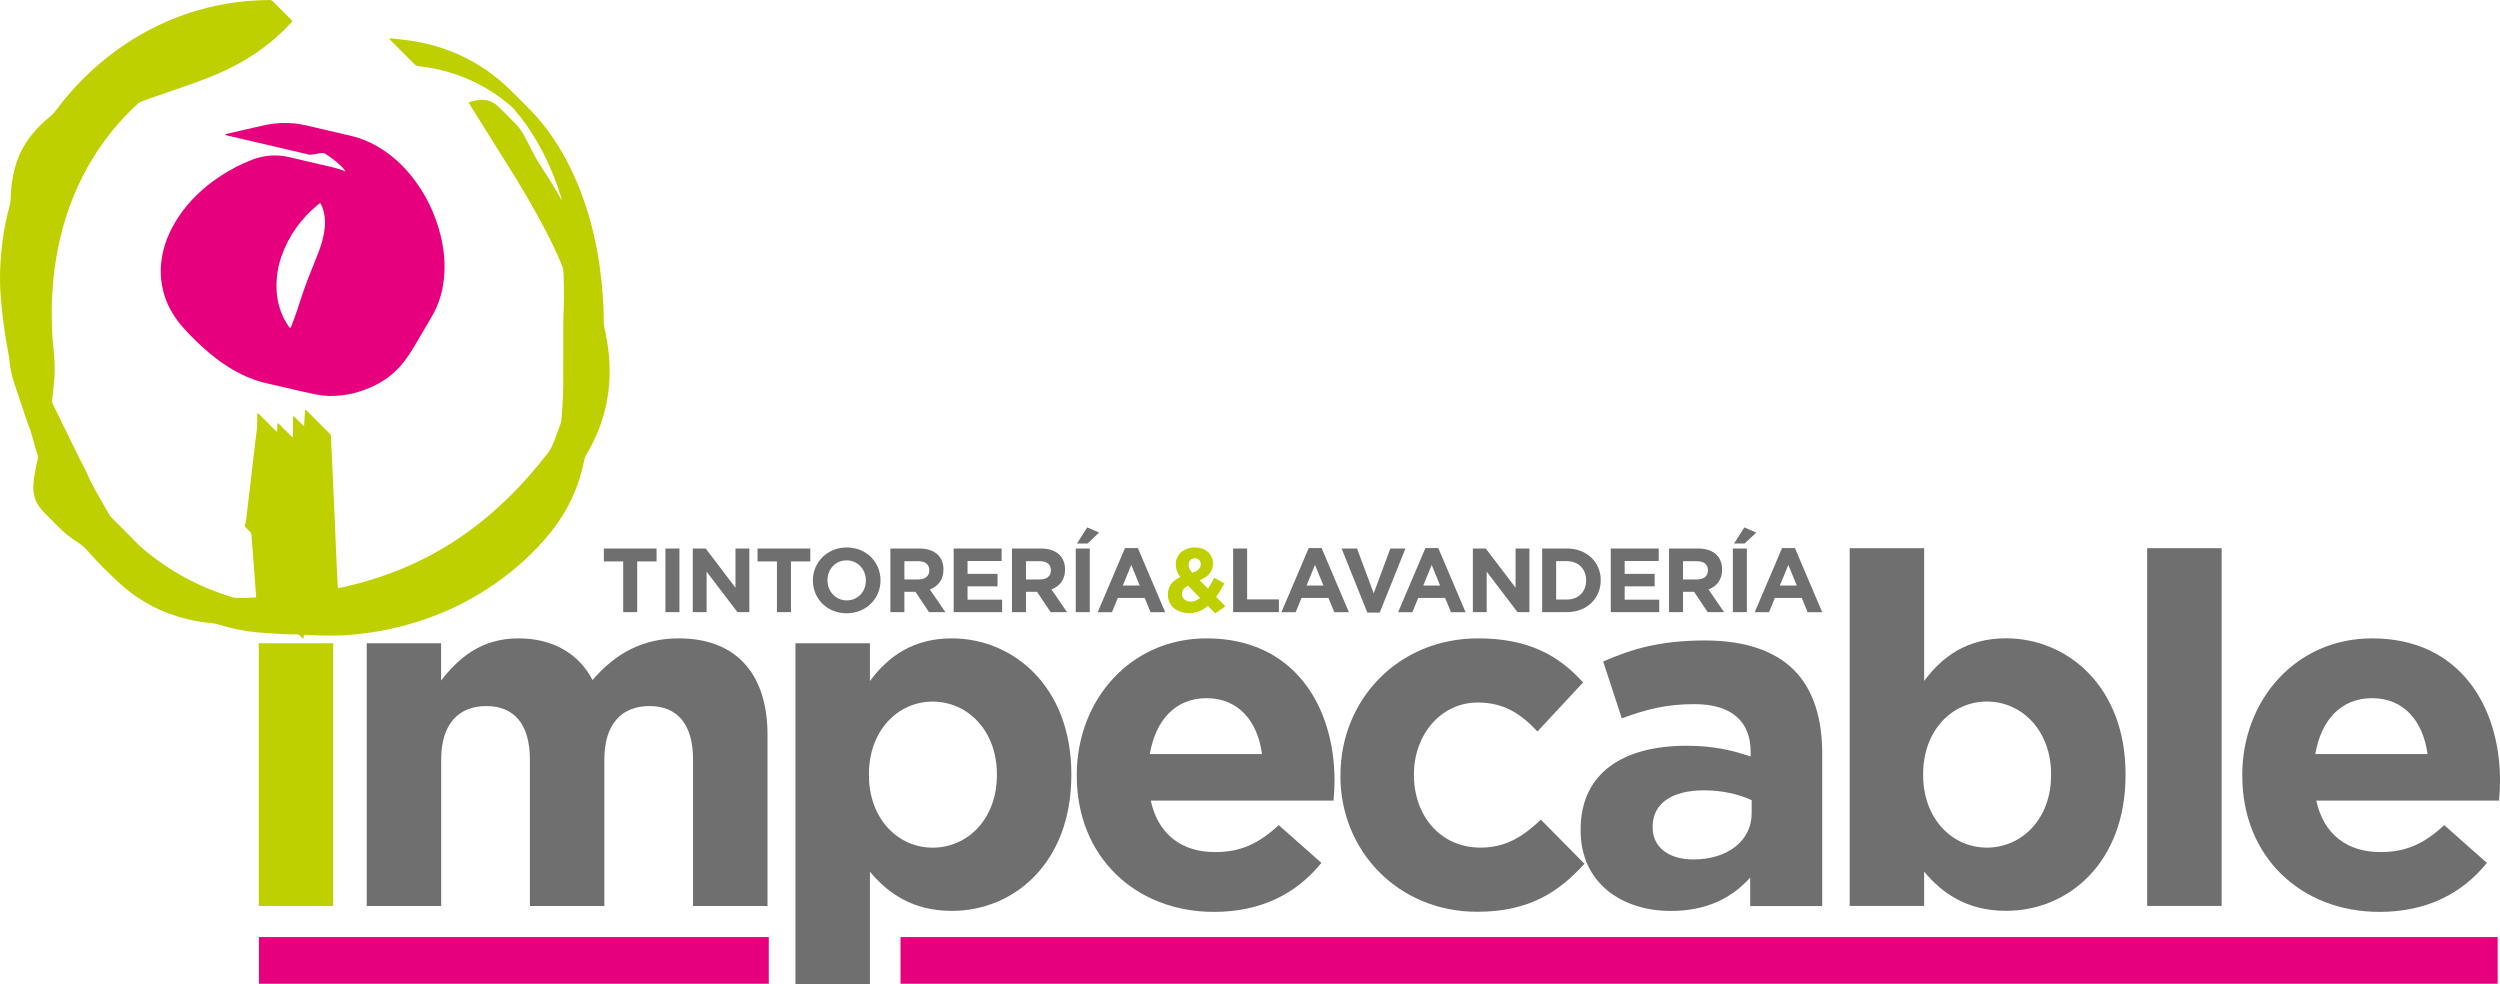
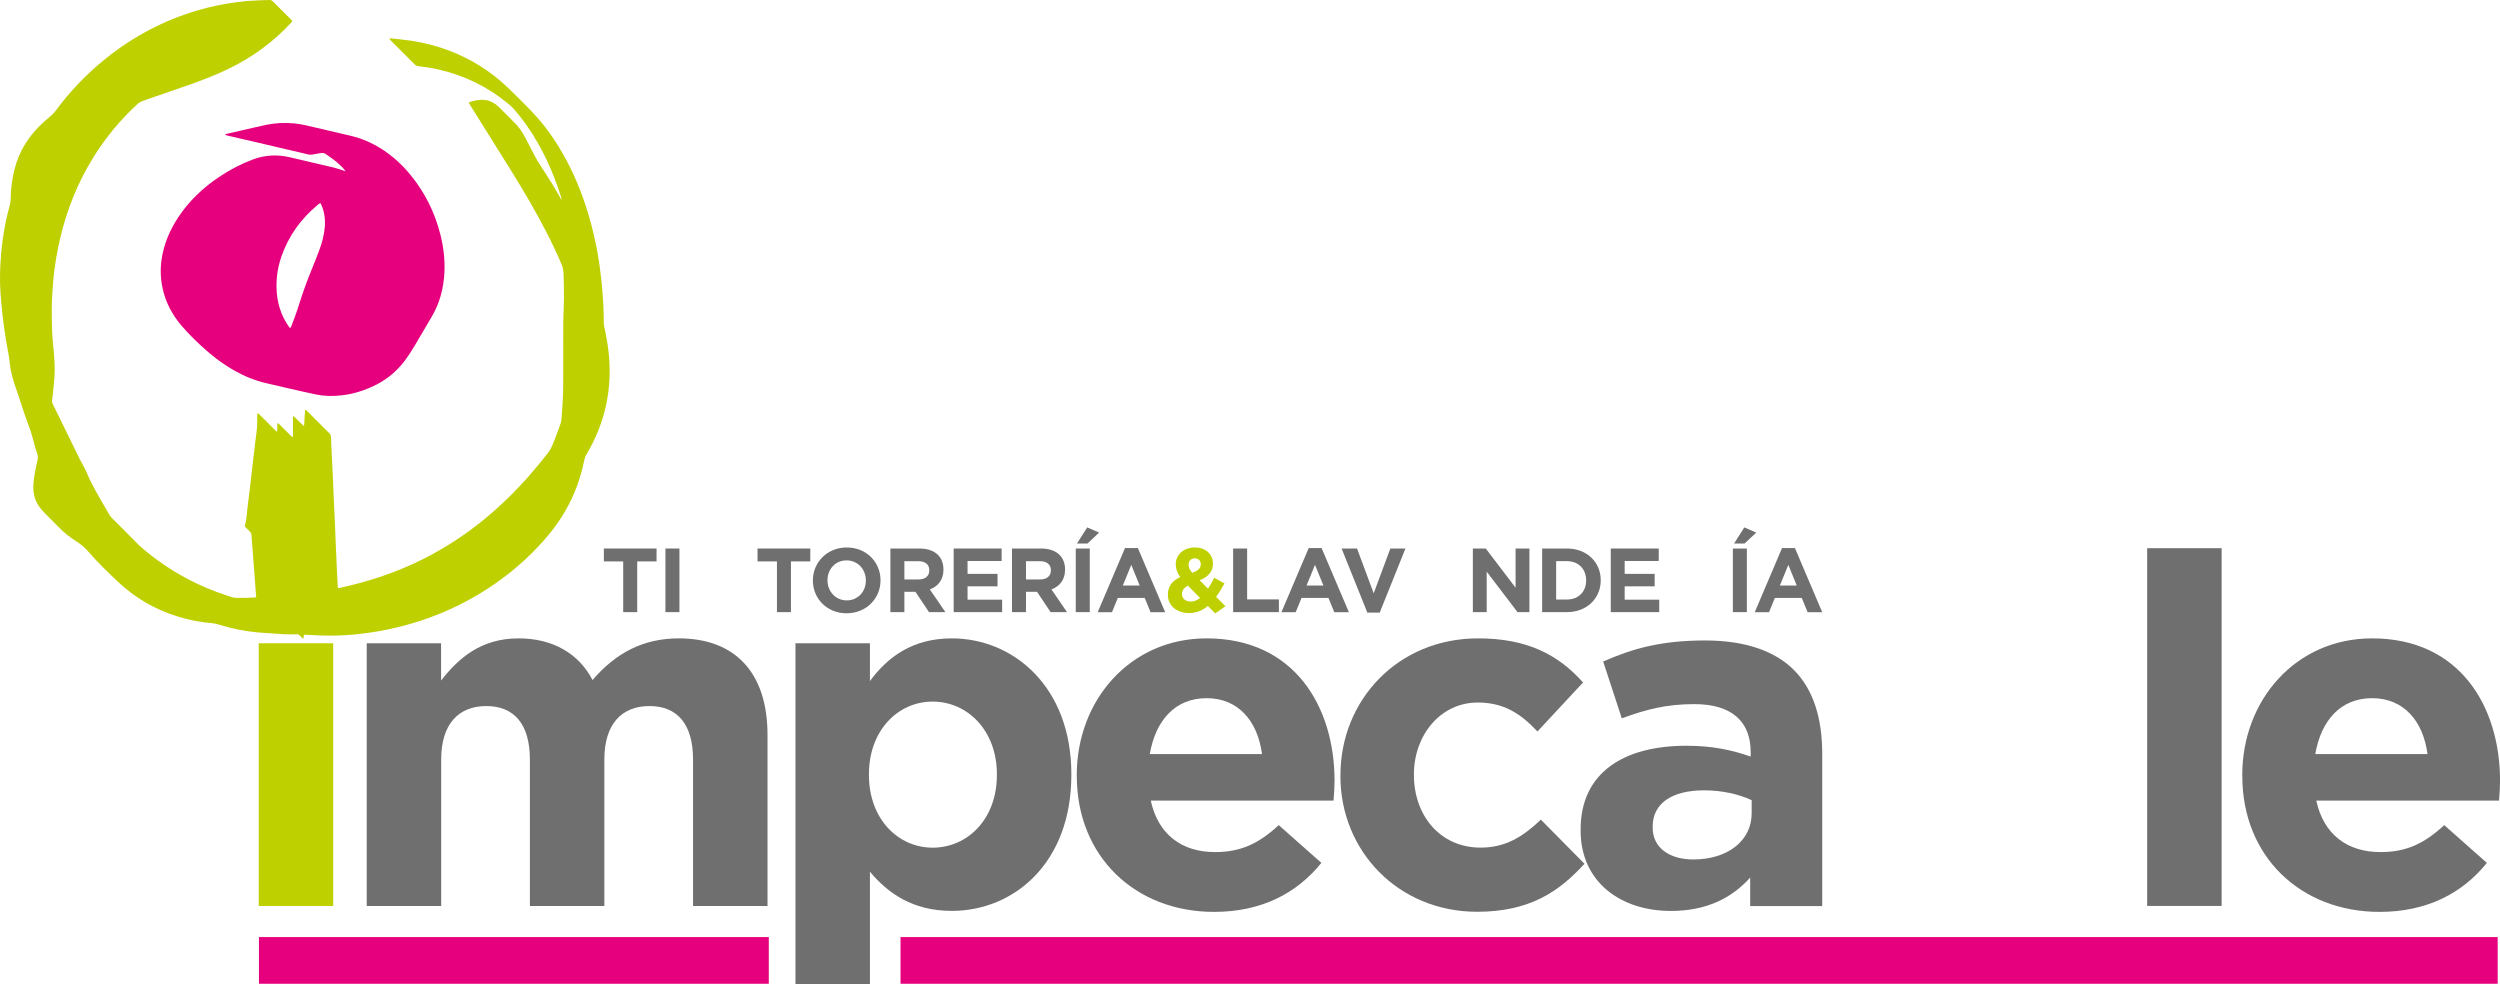
<svg xmlns="http://www.w3.org/2000/svg" id="Capa_1" viewBox="0 0 453.54 178.58">
  <defs>
    <style>.cls-1,.cls-2{fill:#bed000;}.cls-3,.cls-2{fill-rule:evenodd;}.cls-3,.cls-4{fill:#e6007e;}.cls-5{fill:#706f6f;}</style>
  </defs>
  <g>
    <path class="cls-2" d="m55.13,115.16c-.03.27-.05.46-.08.7-.11-.06-.18-.08-.23-.13-.16-.15-.31-.3-.46-.46-.15-.16-.32-.21-.53-.2-.36.01-.71,0-1.07.01-.85.02-1.7-.03-2.54-.11-1.16-.1-2.33-.14-3.49-.24-2.37-.22-4.69-.7-6.96-1.4-.44-.13-.87-.24-1.33-.28-2.07-.17-4.1-.56-6.09-1.17-4.2-1.27-7.88-3.43-11.06-6.44-1.78-1.68-3.55-3.39-5.15-5.24-.67-.77-1.39-1.44-2.26-1.97-1.23-.76-2.35-1.67-3.35-2.72-.77-.8-1.57-1.56-2.34-2.35-.3-.31-.6-.63-.87-.97-1.01-1.27-1.36-2.73-1.26-4.33.08-1.23.33-2.43.56-3.63.09-.44.27-.89.25-1.33-.02-.44-.23-.87-.35-1.31-.26-.91-.51-1.83-.77-2.74-.09-.32-.18-.65-.3-.96-.68-1.77-1.28-3.57-1.85-5.37-.27-.87-.6-1.72-.88-2.58-.46-1.39-.84-2.8-.98-4.26-.13-1.42-.49-2.8-.69-4.2-.24-1.66-.5-3.32-.66-4.99-.11-1.12-.22-2.24-.3-3.36-.11-1.66-.11-3.32-.03-4.98.07-1.54.21-3.07.42-4.6.29-2.11.71-4.2,1.28-6.26.12-.42.18-.85.18-1.28.03-1.76.24-3.5.67-5.22.86-3.44,2.69-6.29,5.32-8.65.47-.42.96-.82,1.43-1.25.23-.21.46-.44.65-.69,2.64-3.58,5.69-6.78,9.16-9.57,4.99-4,10.54-6.95,16.68-8.75,2.28-.67,4.59-1.15,6.95-1.47,1.43-.19,2.87-.31,4.31-.36.59-.02,1.19-.02,1.78-.05.26-.01.45.08.63.26,1.11,1.12,2.23,2.24,3.35,3.36.05.05.1.12.13.16.02.19-.11.27-.2.36-3.24,3.49-7.01,6.24-11.29,8.32-2.47,1.2-5.03,2.18-7.63,3.08-2.26.78-4.52,1.56-6.77,2.34-.48.17-.96.35-1.45.53-.26.1-.49.24-.69.44-3.09,2.84-5.75,6.03-7.97,9.59-2.91,4.67-4.92,9.71-6.15,15.07-.45,1.96-.79,3.95-1.04,5.95-.13,1.06-.19,2.12-.28,3.19-.21,2.49-.15,4.98-.07,7.46.04,1.2.17,2.4.29,3.6.16,1.68.24,3.35.11,5.03-.07.89-.17,1.77-.26,2.65-.04.41-.08.83-.15,1.23-.04.25.02.46.13.68,1.65,3.37,3.3,6.74,4.95,10.11.08.16.17.31.25.47.29.56.63,1.1.87,1.68.66,1.59,1.47,3.1,2.33,4.59.59,1.01,1.17,2.02,1.74,3.04.2.35.43.65.72.93,1.23,1.23,2.49,2.43,3.68,3.69,1.35,1.44,2.87,2.66,4.45,3.81,3.78,2.76,7.9,4.86,12.34,6.33.07.03.15.05.22.07,1.63.53,1.12.45,2.96.44.67,0,1.34-.03,2.01-.06.11,0,.23-.03.38-.05-.02-.22-.03-.41-.05-.61-.07-.95-.14-1.89-.21-2.84-.1-1.34-.2-2.68-.3-4.02-.1-1.3-.22-2.6-.31-3.89-.02-.21-.09-.37-.24-.52-.27-.26-.53-.53-.8-.8-.07-.07-.12-.15-.19-.23.37-.98.35-2.02.49-3.03.2-1.51.37-3.02.55-4.53.1-.88.2-1.77.3-2.65.14-1.17.28-2.35.42-3.53.13-1.1.24-2.2.4-3.29.14-.98.13-1.97.13-2.96,0-.14,0-.27,0-.39.2-.12.28.02.38.11.91.91,1.82,1.82,2.72,2.73.14.14.28.27.41.4.16-.05.12-.16.13-.25,0-.32,0-.63,0-.95,0-.09.02-.19.03-.27.14-.07.21.01.28.08.71.71,1.42,1.43,2.14,2.14.09.09.2.16.34.27.08-.22.05-.4.05-.57,0-.18,0-.36,0-.53,0-.18,0-.36,0-.53s0-.36,0-.53c0-.18,0-.36,0-.53,0-.18,0-.36,0-.53v-.59c.13.05.23.06.28.12.42.41.84.84,1.26,1.25.12.12.26.24.42.39.14-.25.08-.48.1-.7.02-.26.03-.51.05-.77.01-.24.03-.47.05-.71.01-.23.02-.46.03-.67.18-.1.25.02.33.1.81.81,1.62,1.62,2.43,2.43.52.52,1.02,1.05,1.56,1.55.26.25.39.51.4.88.03,1.16.09,2.33.15,3.49.05,1.16.12,2.33.17,3.49.05,1.12.09,2.25.14,3.38.06,1.26.12,2.53.18,3.79.02.43.04.87.06,1.3.05,1.18.09,2.37.14,3.55.08,1.8.16,3.59.24,5.39.04.89.09,1.78.14,2.66,0,.07.03.15.06.26.21-.03.4-.06.59-.1,5.09-1.12,10-2.76,14.68-5.09,3.66-1.82,7.08-4,10.29-6.52,3.3-2.6,6.31-5.51,9.09-8.66,1.2-1.37,2.35-2.77,3.47-4.21.24-.31.44-.65.6-1.01.61-1.37,1.14-2.78,1.62-4.2.2-.59.2-1.21.25-1.81.09-1.06.16-2.13.2-3.19.04-1.07.05-2.13.05-3.2,0-3.28-.01-6.56.01-9.84,0-1.54.11-3.08.12-4.62.01-1.38-.02-2.77-.05-4.15,0-.43-.06-.87-.12-1.3-.03-.23-.11-.46-.2-.68-.9-2.17-1.92-4.29-3.01-6.37-1.81-3.49-3.79-6.89-5.86-10.23-2.52-4.06-5.06-8.11-7.6-12.16-.11-.18-.23-.37-.34-.56-.04-.06-.04-.14-.06-.24,1.01-.32,2-.55,3.04-.39.89.13,1.64.55,2.29,1.16.49.46.96.94,1.43,1.42.42.42.83.85,1.26,1.26.89.83,1.59,1.81,2.16,2.88.4.75.79,1.5,1.17,2.27.51,1.03,1.07,2.03,1.7,2.98,1.26,1.92,2.48,3.86,3.59,5.86.04.07.09.13.21.3-.05-.23-.07-.33-.1-.43-1.08-3.51-2.5-6.87-4.32-10.05-1.24-2.16-2.67-4.2-4.31-6.08-.31-.35-.68-.66-1.05-.96-3.69-3.05-7.89-5.08-12.54-6.15-1.23-.28-2.48-.48-3.74-.62-.26-.03-.44-.13-.61-.3-1.51-1.51-3.02-3.02-4.53-4.53-.03-.03-.04-.07-.07-.13.06-.03.13-.1.19-.09,1.27.14,2.55.26,3.82.45,2.37.36,4.68.96,6.92,1.82,3.92,1.51,7.42,3.7,10.46,6.59,1.52,1.44,3,2.93,4.45,4.44,2.52,2.63,4.55,5.61,6.27,8.81,1.96,3.68,3.41,7.55,4.48,11.57.65,2.43,1.15,4.88,1.51,7.37.17,1.19.29,2.39.43,3.58.13,1.16.17,2.32.26,3.48.08,1.16.06,2.33.1,3.5,0,.27.04.55.1.82.36,1.58.63,3.17.8,4.78.16,1.53.2,3.08.13,4.62-.16,3.22-.82,6.33-2.03,9.33-.59,1.47-1.28,2.89-2.1,4.24-.23.38-.37.78-.46,1.21-.31,1.57-.75,3.1-1.3,4.61-1.15,3.13-2.8,5.97-4.9,8.55-2.85,3.5-6.16,6.51-9.86,9.1-4.19,2.93-8.72,5.18-13.57,6.78-2.4.79-4.85,1.41-7.34,1.86-1.69.3-3.4.53-5.11.68-1.87.17-3.75.21-5.63.15-.89-.03-1.78-.08-2.66-.12-.13,0-.27,0-.45,0Z" />
    <path class="cls-3" d="m62.69,31.07c-.42-.6-.92-1.07-1.45-1.53-.67-.58-1.4-1.1-2.14-1.59-.27-.17-.53-.24-.84-.19-.51.09-1.01.16-1.52.27-.26.06-.5.05-.76,0-3.05-.72-6.11-1.44-9.17-2.15-1.83-.43-3.65-.84-5.48-1.27-.15-.04-.3-.08-.44-.12-.02-.21.14-.19.24-.21.88-.21,1.77-.41,2.65-.61,1.5-.34,3-.7,4.5-1.02,1.69-.36,3.4-.42,5.13-.26,1.19.11,2.33.41,3.49.67,2.25.51,4.5,1.05,6.75,1.58,2.04.48,3.92,1.32,5.68,2.45,2.01,1.3,3.74,2.91,5.24,4.76,2.54,3.13,4.28,6.67,5.29,10.57.58,2.25.87,4.54.77,6.87-.13,2.93-.83,5.7-2.35,8.23-.71,1.18-1.4,2.39-2.1,3.58-.61,1.04-1.21,2.08-1.87,3.09-1.04,1.6-2.27,3.03-3.8,4.19-1.42,1.07-2.98,1.85-4.65,2.44-1.29.46-2.61.77-3.97.91-1.52.16-3.04.15-4.54-.16-1.74-.36-3.47-.77-5.2-1.16-1.29-.29-2.58-.61-3.86-.9-2.08-.48-4.02-1.28-5.87-2.34-2.19-1.25-4.17-2.79-6.01-4.51-1.22-1.13-2.39-2.31-3.47-3.57-1.67-1.95-2.86-4.16-3.42-6.68-.38-1.71-.46-3.43-.23-5.17.39-2.88,1.49-5.47,3.08-7.87,1.94-2.92,4.44-5.29,7.34-7.24,1.94-1.31,4-2.39,6.19-3.21,2.17-.81,4.39-.92,6.64-.4,2.67.62,5.34,1.24,8.01,1.88.59.14,1.17.36,1.75.54.13.04.25.09.38.14Zm-4.6,5.75c-.17.12-.31.22-.45.34-3.03,2.52-5.27,5.6-6.57,9.33-.44,1.27-.75,2.58-.85,3.92-.09,1.14-.09,2.29.07,3.43.28,1.99.98,3.81,2.14,5.46.06.08.13.14.19.22.19-.14.23-.34.3-.52.37-.98.75-1.95,1.07-2.95.77-2.47,1.62-4.91,2.61-7.3.44-1.08.87-2.16,1.28-3.25.52-1.39.92-2.82,1.04-4.31.12-1.4-.06-2.76-.63-4.05-.04-.1-.12-.19-.2-.31Z" />
  </g>
  <path class="cls-1" d="m46.94,116.7h13.51v47.66h-13.51v-47.66Z" />
  <path class="cls-5" d="m66.51,116.7h13.51v6.76c3.11-4,7.2-7.65,14.05-7.65,6.22,0,10.94,2.76,13.43,7.56,4.18-4.89,9.16-7.56,15.65-7.56,10.05,0,16.09,6.05,16.09,17.52v31.03h-13.51v-26.58c0-6.4-2.85-9.69-7.91-9.69s-8.18,3.29-8.18,9.69v26.58h-13.51v-26.58c0-6.4-2.85-9.69-7.91-9.69s-8.18,3.29-8.18,9.69v26.58h-13.51v-47.66Z" />
  <path class="cls-5" d="m144.31,116.7h13.51v6.85c3.29-4.45,7.82-7.74,14.85-7.74,11.11,0,21.69,8.71,21.69,24.63v.18c0,15.92-10.4,24.63-21.69,24.63-7.2,0-11.65-3.29-14.85-7.11v20.45h-13.51v-61.88Zm36.54,23.92v-.18c0-7.91-5.33-13.16-11.65-13.16s-11.56,5.25-11.56,13.16v.18c0,7.91,5.25,13.16,11.56,13.16s11.65-5.16,11.65-13.16Z" />
  <path class="cls-5" d="m195.34,140.8v-.18c0-13.6,9.69-24.81,23.56-24.81,15.91,0,23.21,12.36,23.21,25.87,0,1.07-.09,2.31-.18,3.56h-33.16c1.33,6.13,5.6,9.34,11.65,9.34,4.53,0,7.82-1.42,11.56-4.89l7.74,6.85c-4.45,5.51-10.85,8.89-19.47,8.89-14.31,0-24.9-10.05-24.9-24.63Zm33.61-4c-.8-6.05-4.36-10.14-10.05-10.14s-9.25,4-10.31,10.14h20.36Z" />
  <path class="cls-5" d="m243.18,140.8v-.18c0-13.6,10.4-24.81,24.98-24.81,8.98,0,14.58,3.02,19.03,8l-8.27,8.89c-3.02-3.2-6.05-5.25-10.85-5.25-6.76,0-11.56,5.96-11.56,12.98v.18c0,7.29,4.71,13.16,12.09,13.16,4.53,0,7.65-1.96,10.94-5.07l7.91,8c-4.62,5.07-9.96,8.71-19.47,8.71-14.31,0-24.81-11.02-24.81-24.63Z" />
  <path class="cls-5" d="m286.75,150.67v-.18c0-10.4,7.91-15.2,19.2-15.2,4.8,0,8.27.8,11.65,1.96v-.8c0-5.6-3.47-8.71-10.22-8.71-5.16,0-8.8.98-13.16,2.58l-3.38-10.31c5.25-2.31,10.4-3.82,18.49-3.82,7.38,0,12.71,1.96,16.09,5.33,3.56,3.56,5.16,8.8,5.16,15.2v27.65h-13.07v-5.16c-3.29,3.65-7.82,6.05-14.4,6.05-8.98,0-16.36-5.16-16.36-14.58Zm31.03-3.11v-2.4c-2.31-1.07-5.33-1.78-8.62-1.78-5.78,0-9.34,2.31-9.34,6.58v.18c0,3.65,3.02,5.78,7.38,5.78,6.31,0,10.58-3.47,10.58-8.36Z" />
-   <path class="cls-5" d="m349.07,158.13v6.22h-13.51v-64.9h13.51v24.09c3.29-4.45,7.82-7.74,14.85-7.74,11.11,0,21.69,8.71,21.69,24.63v.18c0,15.92-10.4,24.63-21.69,24.63-7.2,0-11.65-3.29-14.85-7.11Zm23.03-17.52v-.18c0-7.91-5.33-13.16-11.65-13.16s-11.56,5.25-11.56,13.16v.18c0,7.91,5.25,13.16,11.56,13.16s11.65-5.16,11.65-13.16Z" />
  <path class="cls-5" d="m389.53,99.45h13.51v64.9h-13.51v-64.9Z" />
  <path class="cls-5" d="m406.78,140.8v-.18c0-13.6,9.69-24.81,23.56-24.81,15.91,0,23.21,12.36,23.21,25.87,0,1.07-.09,2.31-.18,3.56h-33.16c1.33,6.13,5.6,9.34,11.65,9.34,4.53,0,7.82-1.42,11.56-4.89l7.74,6.85c-4.45,5.51-10.85,8.89-19.47,8.89-14.31,0-24.9-10.05-24.9-24.63Zm33.61-4c-.8-6.05-4.36-10.14-10.05-10.14s-9.25,4-10.31,10.14h20.36Z" />
  <g>
    <path class="cls-5" d="m113.06,101.85h-3.51v-2.34h9.56v2.34h-3.51v9.2h-2.54v-9.2Z" />
    <path class="cls-5" d="m120.72,99.51h2.54v11.54h-2.54v-11.54Z" />
-     <path class="cls-5" d="m125.68,99.51h2.34l5.41,7.11v-7.11h2.51v11.54h-2.16l-5.59-7.34v7.34h-2.51v-11.54Z" />
    <path class="cls-5" d="m140.94,101.85h-3.51v-2.34h9.57v2.34h-3.51v9.2h-2.54v-9.2Z" />
    <path class="cls-5" d="m147.47,105.32v-.03c0-3.28,2.59-5.97,6.15-5.97s6.12,2.66,6.12,5.94v.03c0,3.28-2.59,5.97-6.15,5.97s-6.12-2.66-6.12-5.94Zm9.61,0v-.03c0-1.98-1.45-3.63-3.5-3.63s-3.46,1.62-3.46,3.6v.03c0,1.98,1.45,3.63,3.5,3.63s3.46-1.62,3.46-3.59Z" />
    <path class="cls-5" d="m161.53,99.51h5.28c1.47,0,2.61.41,3.36,1.17.64.64.99,1.55.99,2.64v.03c0,1.86-1.01,3.03-2.47,3.58l2.82,4.12h-2.97l-2.47-3.69h-2v3.69h-2.54v-11.54Zm5.11,5.61c1.24,0,1.95-.66,1.95-1.63v-.03c0-1.09-.76-1.65-2-1.65h-2.52v3.31h2.57Z" />
    <path class="cls-5" d="m173,99.51h8.71v2.26h-6.18v2.34h5.44v2.26h-5.44v2.42h6.27v2.26h-8.79v-11.54Z" />
    <path class="cls-5" d="m183.59,99.51h5.28c1.47,0,2.61.41,3.36,1.17.64.64.99,1.55.99,2.64v.03c0,1.86-1.01,3.03-2.47,3.58l2.82,4.12h-2.97l-2.47-3.69h-2v3.69h-2.54v-11.54Zm5.11,5.61c1.24,0,1.95-.66,1.95-1.63v-.03c0-1.09-.76-1.65-2-1.65h-2.52v3.31h2.57Z" />
    <path class="cls-5" d="m195.16,99.51h2.54v11.54h-2.54v-11.54Zm2.08-3.83l2.16.94-2.11,1.98h-1.91l1.86-2.92Z" />
    <path class="cls-5" d="m204.09,99.43h2.34l4.95,11.63h-2.65l-1.06-2.59h-4.88l-1.06,2.59h-2.59l4.95-11.63Zm2.67,6.79l-1.53-3.74-1.53,3.74h3.07Z" />
    <path class="cls-1" d="m219.13,109.93c-.94.78-2.05,1.29-3.38,1.29-2.21,0-3.88-1.29-3.88-3.33v-.03c0-1.47.79-2.51,2.24-3.17-.56-.79-.81-1.52-.81-2.31v-.03c0-1.58,1.27-3.03,3.5-3.03,1.96,0,3.25,1.29,3.25,2.9v.03c0,1.55-.99,2.46-2.42,3.02l1.53,1.53c.38-.59.76-1.27,1.12-1.98l1.86,1.02c-.45.81-.94,1.67-1.52,2.44l1.7,1.7-1.86,1.3-1.34-1.35Zm-1.42-1.45l-2.21-2.24c-.76.4-1.07.96-1.07,1.52v.03c0,.81.68,1.35,1.62,1.35.58,0,1.14-.25,1.67-.66Zm.13-6.09v-.03c0-.66-.45-1.07-1.09-1.07-.68,0-1.12.48-1.12,1.17v.03c0,.51.2.89.68,1.43,1.01-.38,1.53-.81,1.53-1.53Z" />
    <path class="cls-5" d="m223.71,99.51h2.54v9.23h5.76v2.31h-8.3v-11.54Z" />
    <path class="cls-5" d="m237.42,99.43h2.34l4.95,11.63h-2.65l-1.06-2.59h-4.88l-1.06,2.59h-2.59l4.95-11.63Zm2.67,6.79l-1.53-3.74-1.53,3.74h3.07Z" />
    <path class="cls-5" d="m243.39,99.51h2.8l3.02,8.13,3.02-8.13h2.74l-4.67,11.63h-2.24l-4.67-11.63Z" />
-     <path class="cls-5" d="m258.59,99.43h2.34l4.95,11.63h-2.65l-1.06-2.59h-4.88l-1.06,2.59h-2.59l4.95-11.63Zm2.67,6.79l-1.53-3.74-1.53,3.74h3.07Z" />
    <path class="cls-5" d="m267.2,99.51h2.34l5.41,7.11v-7.11h2.51v11.54h-2.16l-5.59-7.34v7.34h-2.51v-11.54Z" />
-     <path class="cls-5" d="m279.77,99.51h4.5c3.63,0,6.13,2.49,6.13,5.74v.03c0,3.25-2.51,5.77-6.13,5.77h-4.5v-11.54Zm4.5,9.25c2.08,0,3.48-1.4,3.48-3.45v-.03c0-2.05-1.4-3.48-3.48-3.48h-1.96v6.96h1.96Z" />
+     <path class="cls-5" d="m279.77,99.51h4.5c3.63,0,6.13,2.49,6.13,5.74v.03c0,3.25-2.51,5.77-6.13,5.77h-4.5v-11.54Zm4.5,9.25c2.08,0,3.48-1.4,3.48-3.45v-.03c0-2.05-1.4-3.48-3.48-3.48h-1.96v6.96Z" />
    <path class="cls-5" d="m292.21,99.51h8.71v2.26h-6.18v2.34h5.44v2.26h-5.44v2.42h6.27v2.26h-8.79v-11.54Z" />
-     <path class="cls-5" d="m302.79,99.51h5.28c1.47,0,2.61.41,3.36,1.17.64.64.99,1.55.99,2.64v.03c0,1.86-1.01,3.03-2.47,3.58l2.82,4.12h-2.97l-2.47-3.69h-2v3.69h-2.54v-11.54Zm5.11,5.61c1.24,0,1.95-.66,1.95-1.63v-.03c0-1.09-.76-1.65-2-1.65h-2.52v3.31h2.57Z" />
    <path class="cls-5" d="m314.37,99.51h2.54v11.54h-2.54v-11.54Zm2.08-3.83l2.16.94-2.11,1.98h-1.91l1.86-2.92Z" />
    <path class="cls-5" d="m323.29,99.43h2.34l4.95,11.63h-2.65l-1.06-2.59h-4.88l-1.06,2.59h-2.59l4.95-11.63Zm2.67,6.79l-1.53-3.74-1.53,3.74h3.07Z" />
  </g>
  <rect class="cls-4" x="46.98" y="170" width="92.49" height="8.47" />
  <rect class="cls-4" x="163.37" y="170" width="289.75" height="8.47" />
</svg>